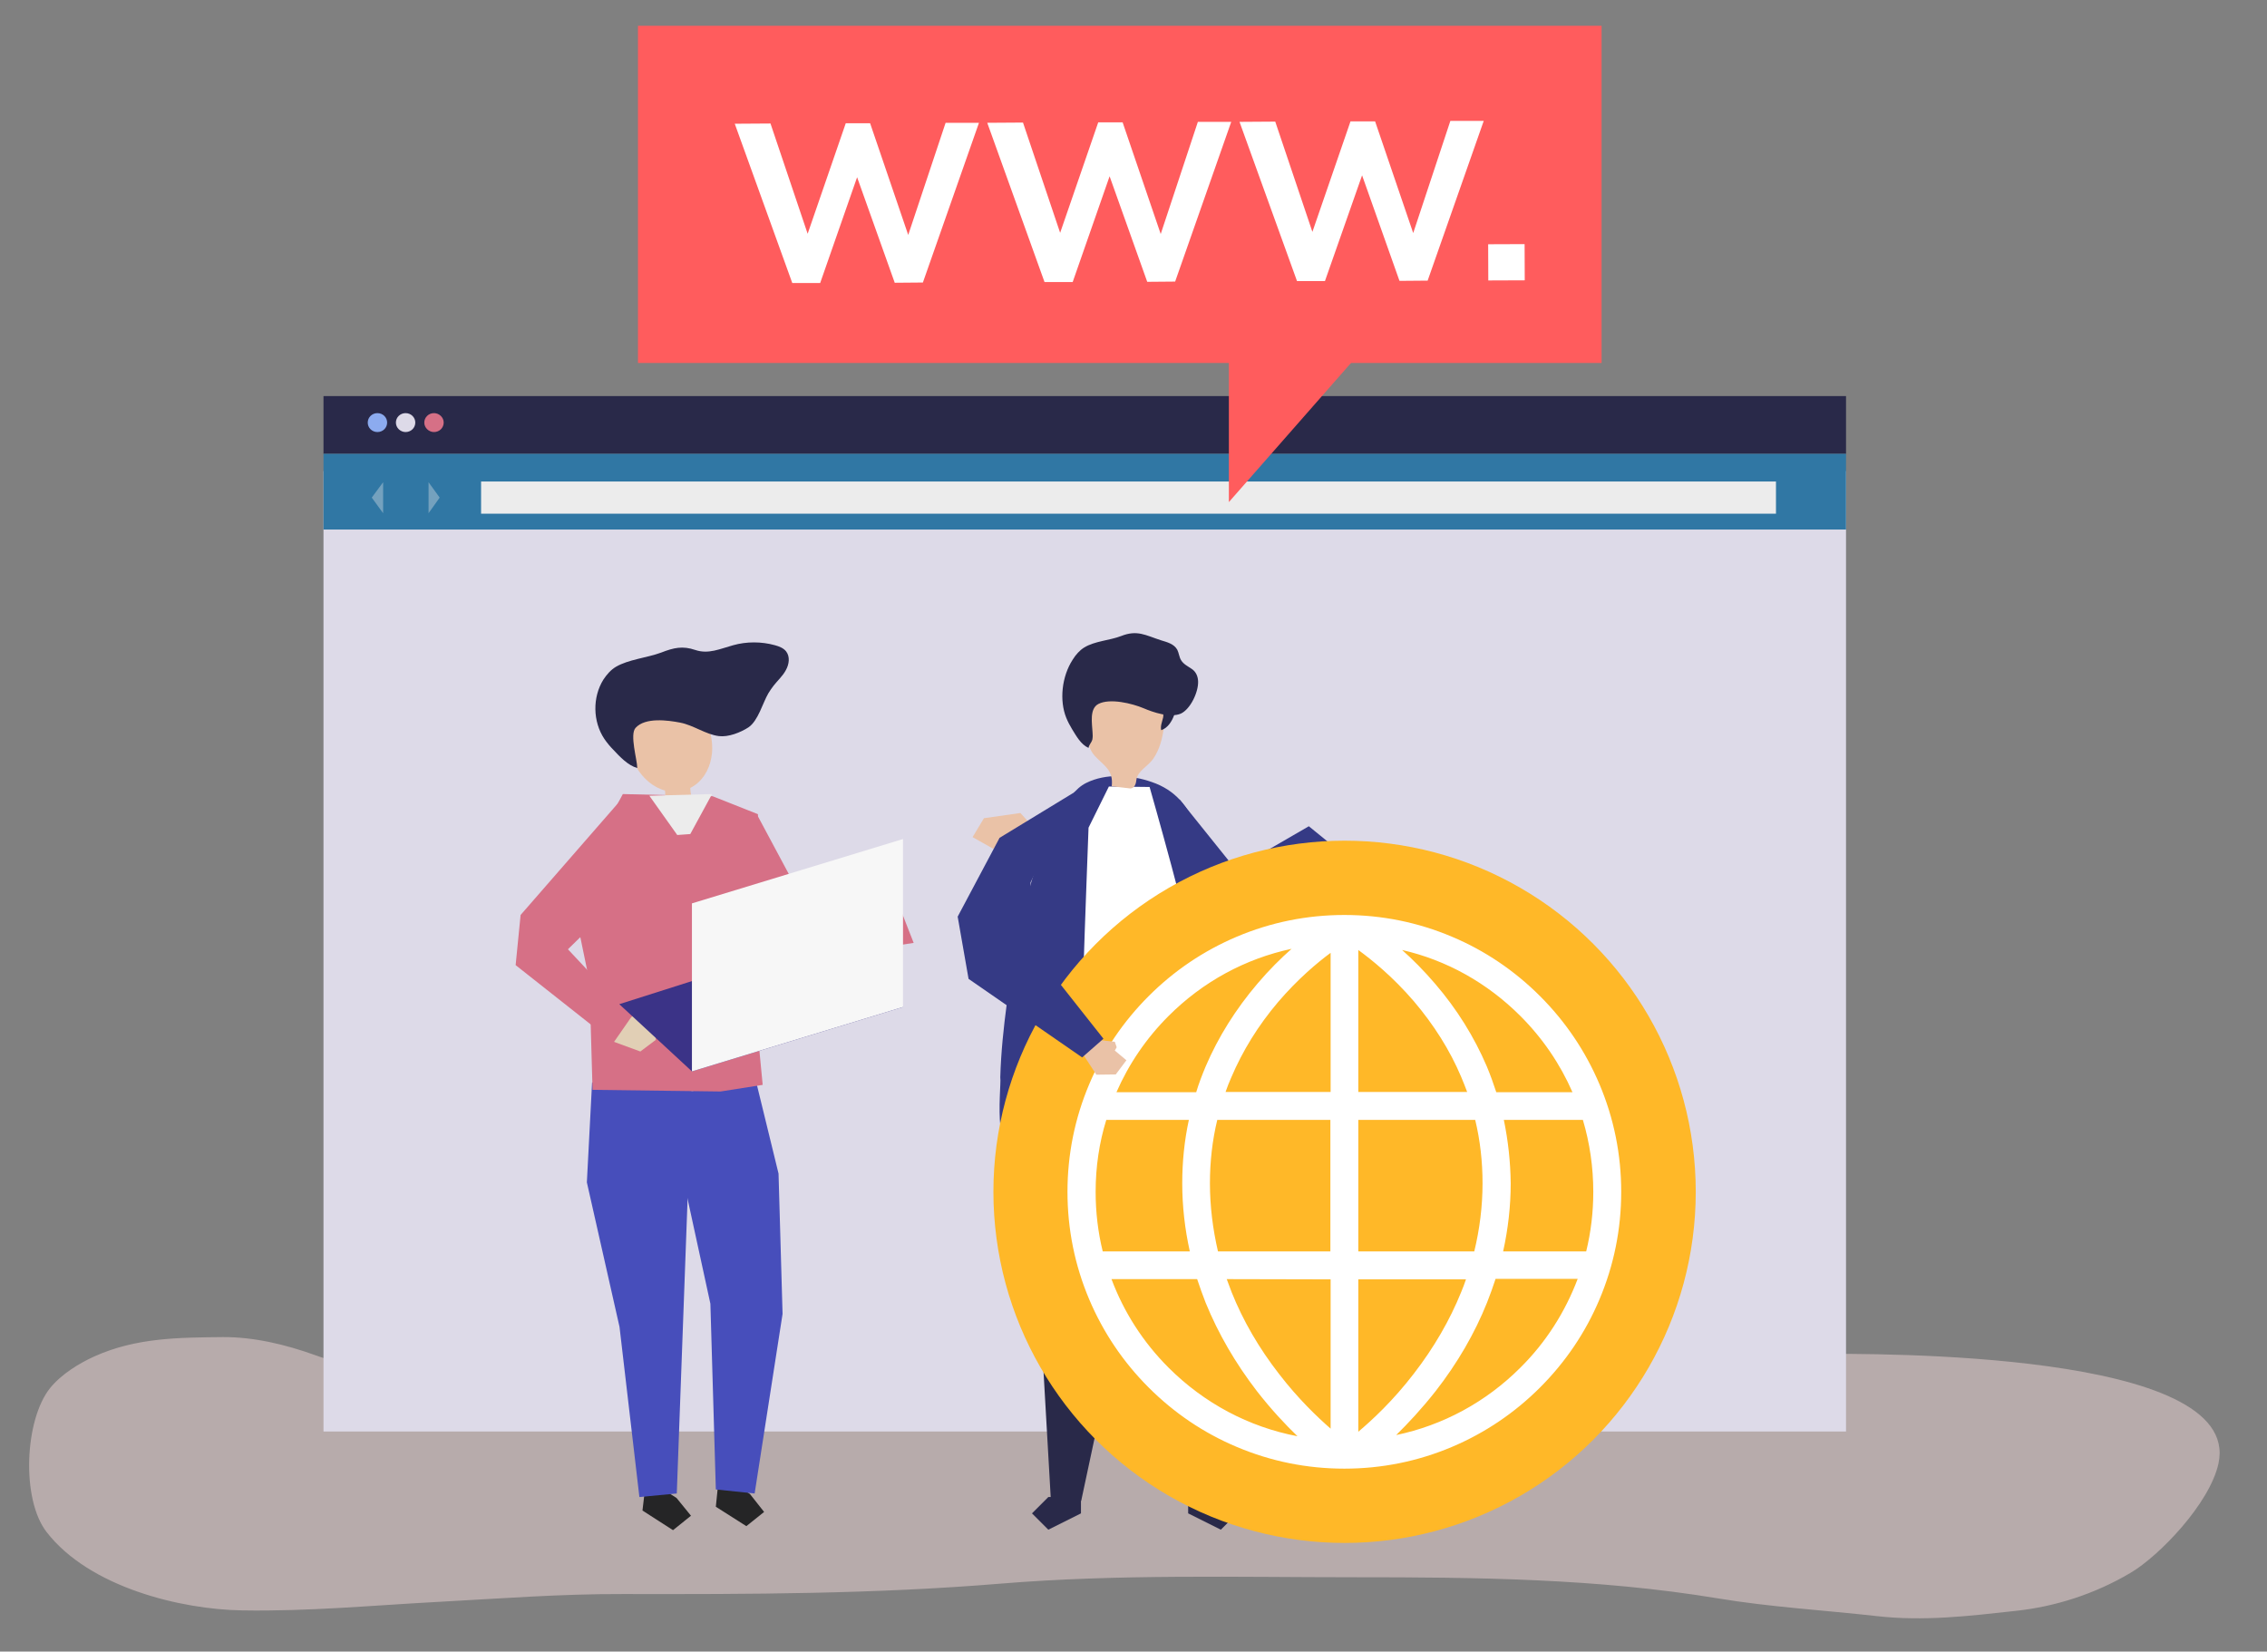
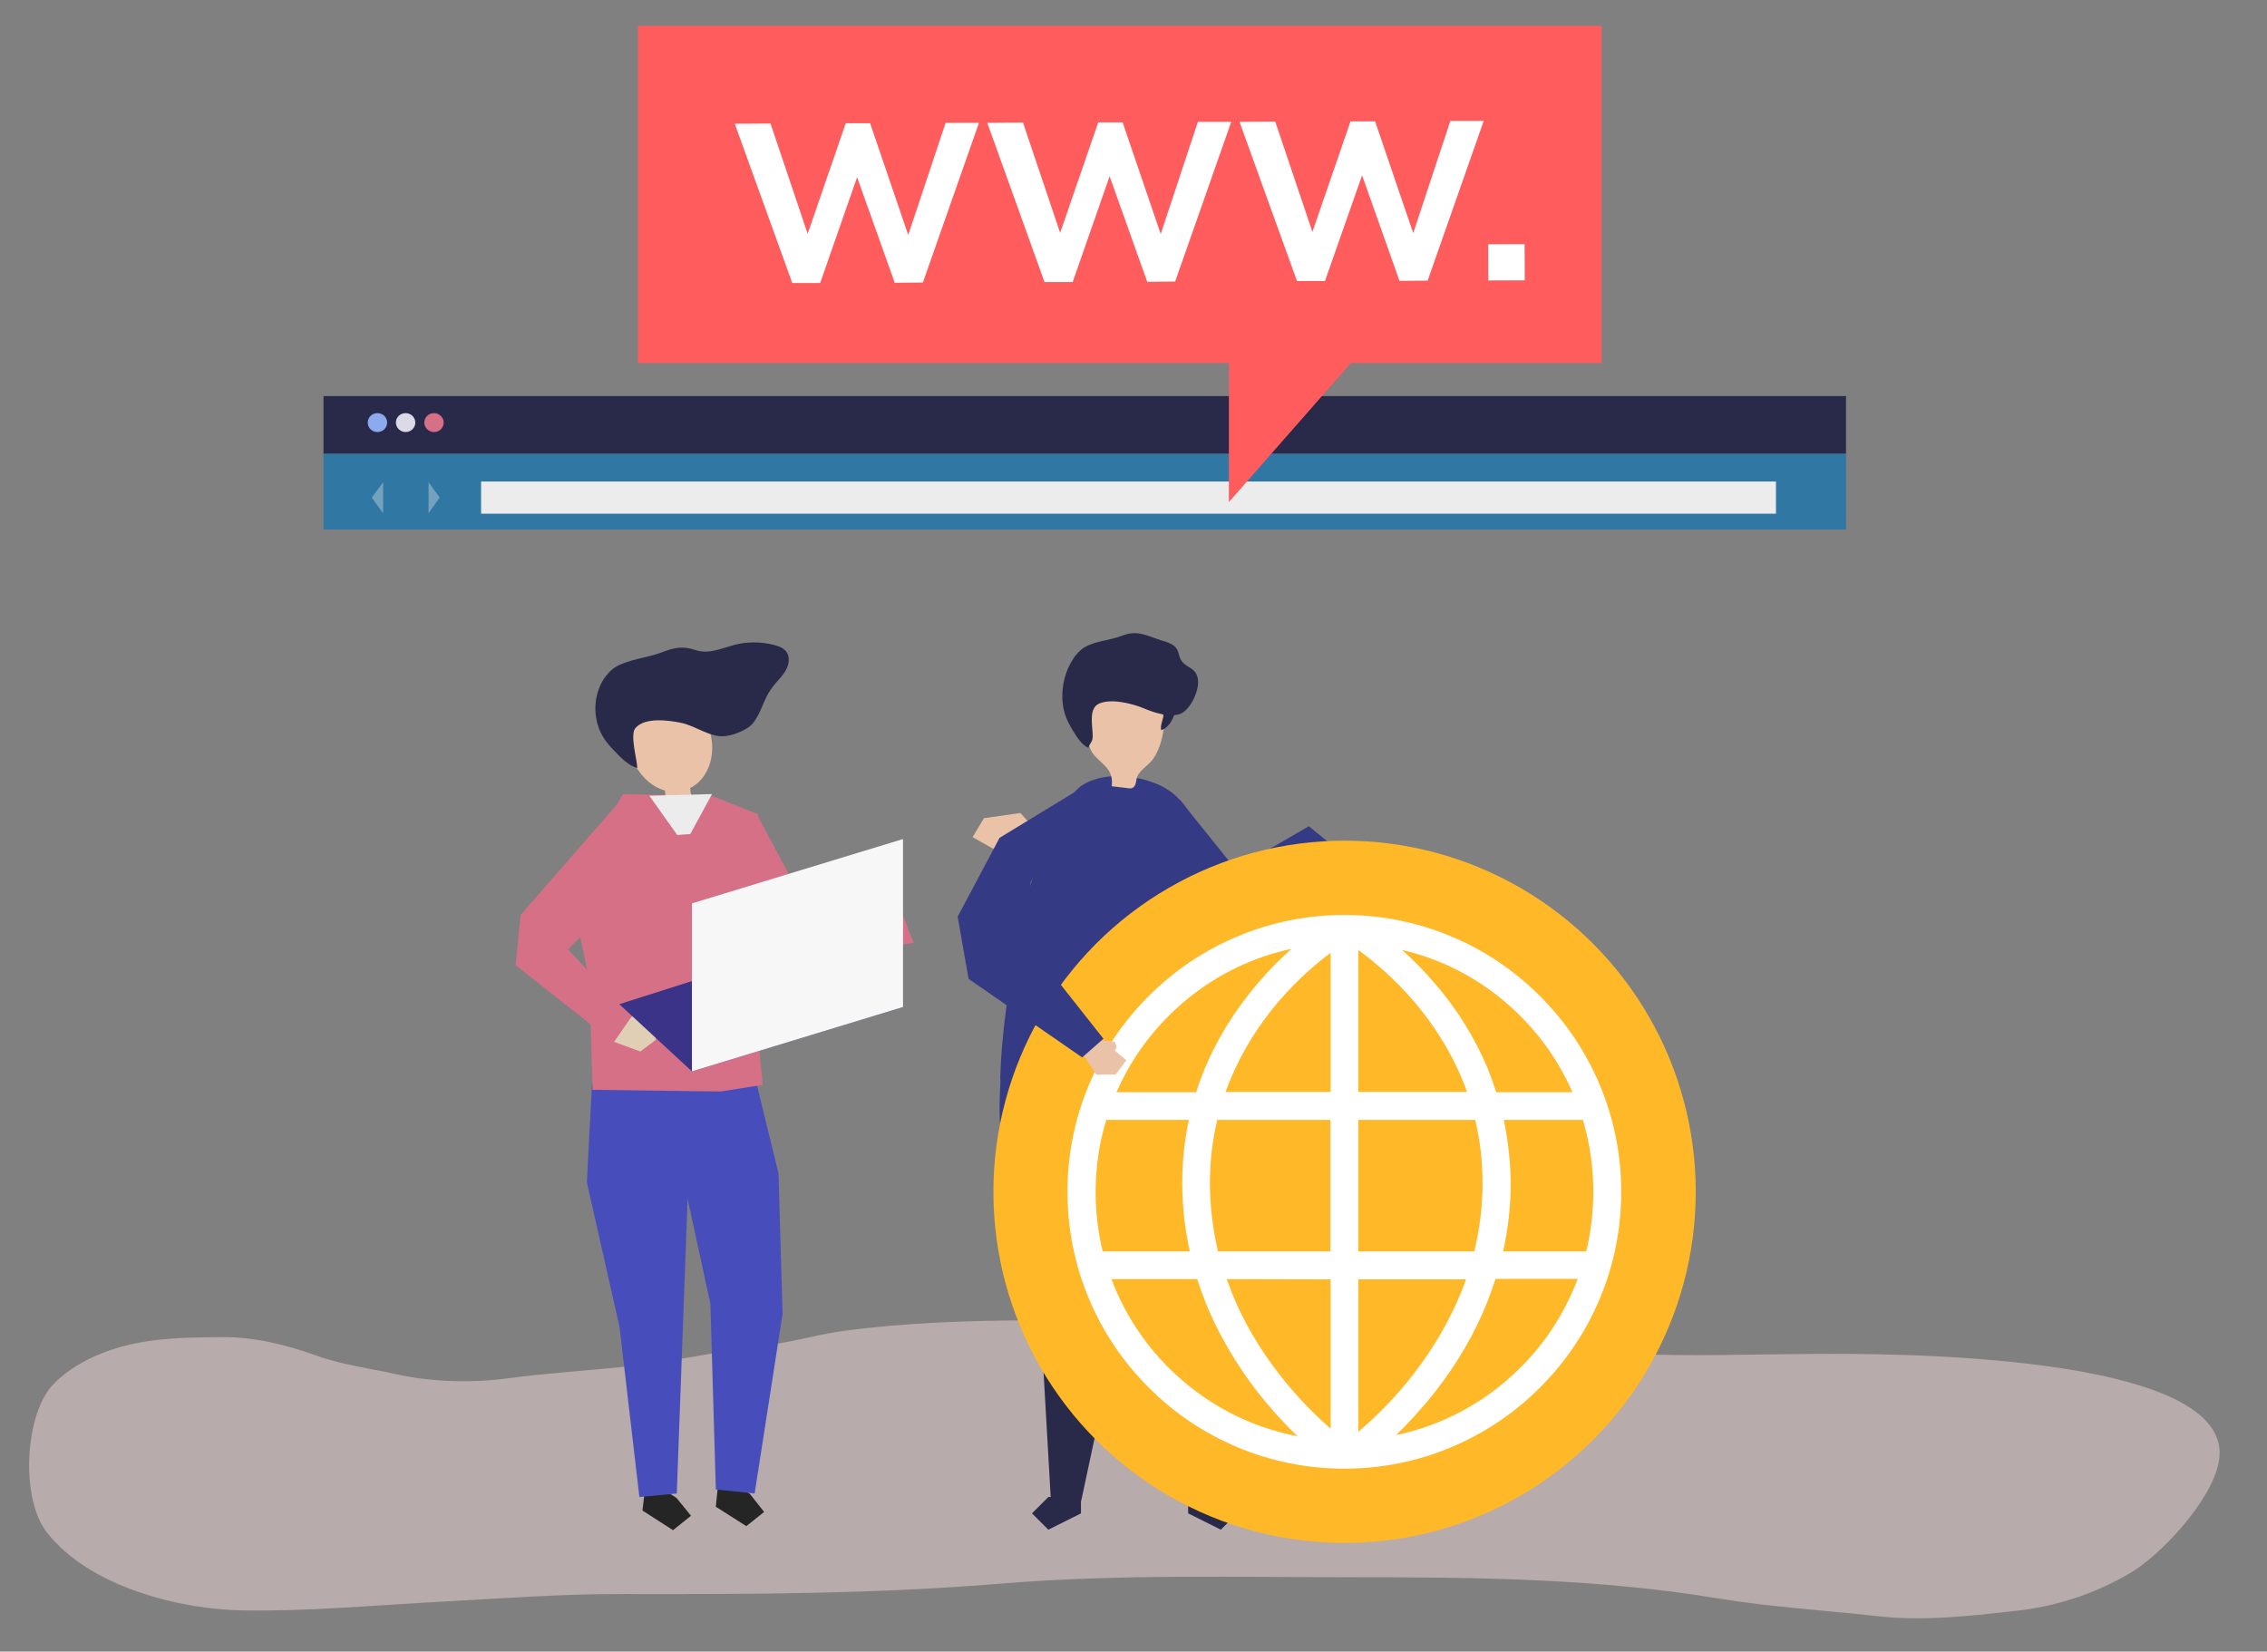
<svg xmlns="http://www.w3.org/2000/svg" version="1.1" id="Layer_1" x="0px" y="0px" viewBox="0 0 958 698" style="enable-background:new 0 0 958 698;" xml:space="preserve">
  <rect x="0" y="0" width="958" height="698" fill="#808080" stroke="none" />
  <style type="text/css">
	.st0{opacity:0.5;}
	.st1{fill:#EED5D5;}
	.st2{fill:#DDDAE8;}
	.st3{fill:#292949;}
	.st4{fill:#3077A4;}
	.st5{fill:#ECECEC;}
	.st6{fill:#8CABEF;}
	.st7{fill:#D67086;}
	.st8{opacity:0.36;}
	.st9{fill:#252526;}
	.st10{fill:#474EBB;}
	.st11{fill:#E1CFB5;}
	.st12{fill:#EAC2A7;}
	.st13{fill:#3B3387;}
	.st14{fill:#F7F7F7;}
	.st15{fill:#353A85;}
	.st16{fill:#FFFFFF;}
	.st17{fill:#FFB828;}
	.st18{fill:#FF5C5D;}
</style>
  <g id="Shadow">
</g>
  <g id="Object">
    <g>
      <g class="st0">
        <path class="st1" d="M437,558c-27.1,0.1-54.2,0.9-81.3,4.6c-10.2,1.4-20.2,4.5-30.4,5.7c-20.4,2.5-40.5,7.1-61,9.3     c-16.5,1.7-33.1,2.7-49.5,4.9c-15.4,2.1-32.5,1.6-47.8-1.8c-11.3-2.5-22.7-3.9-33.9-8c-12.5-4.5-26-7.7-39-7.6     c-18.5,0.2-36.6,0.2-54.3,8.2c-6.2,2.8-13.8,7.4-18.6,13.3c-10.8,13.4-12.3,47-1.5,60.9c18.2,23.5,57,32.7,82.5,33.1     c27.9,0.5,55.1-2.1,83.1-3.6c26-1.4,51.9-3.4,78-3.3c53.2,0.1,106.4,0,159.5-4.4c49.9-4.1,99.9-2.7,149.9-2.7     c51.3,0,102.2,0.5,153.1,8.9c22.2,3.7,44.8,5,67.1,7.5c20,2.3,39.1,0,59-2.2c16.7-1.8,33.3-7.1,48.5-16.1     c12-7.1,33.4-29.2,37.1-46.2c10.3-47.6-145.5-46.4-169.4-46.3c-26.8,0.1-53.7,1.2-80.5-0.1c-11.2-0.5-22.3-3.3-33.3-6.2     c-10.9-3-22-2.2-33-3.5c-46.2-5.2-92.6-4.4-139-4.4C467.2,558.1,452.1,558,437,558z" />
      </g>
      <g>
-         <rect x="136.7" y="199.1" class="st2" width="643.4" height="405.9" />
        <rect x="136.7" y="167.4" class="st3" width="643.4" height="24.4" />
        <rect x="136.7" y="191.8" class="st4" width="643.4" height="32" />
        <rect x="203.3" y="203.5" class="st5" width="547.2" height="13.6" />
        <g>
          <path class="st6" d="M163.6,178.6c0,2.2-1.8,4-4.1,4s-4.1-1.8-4.1-4s1.8-4,4.1-4S163.6,176.4,163.6,178.6z" />
          <path class="st2" d="M175.5,178.6c0,2.2-1.8,4-4.1,4c-2.2,0-4.1-1.8-4.1-4s1.8-4,4.1-4S175.5,176.4,175.5,178.6z" />
          <path class="st7" d="M187.5,178.6c0,2.2-1.8,4-4.1,4c-2.2,0-4.1-1.8-4.1-4s1.8-4,4.1-4C185.6,174.6,187.5,176.4,187.5,178.6z" />
        </g>
        <g class="st8">
          <polygon class="st5" points="181.1,203.8 181.1,216.9 185.8,210.3     " />
          <polygon class="st5" points="161.9,216.9 161.9,203.8 157.1,210.3     " />
        </g>
      </g>
      <g>
        <g id="XMLID_1570_">
          <polygon class="st9" points="272.3,631.6 271.5,638.4 284.4,646.7 292,640.6 285.9,633.1 273,624.8     " />
          <polygon class="st9" points="303.2,629.9 302.5,636.8 315.4,645 322.9,639 316.9,631.4 304,623.1     " />
          <g id="XMLID_1572_">
            <g id="XMLID_1581_">
              <polygon class="st10" points="248,499.7 261.8,560.8 270.2,632.7 286,631.2 292.4,456.7 250.2,457.5       " />
            </g>
            <g id="XMLID_1579_">
              <g id="XMLID_1580_">
                <polygon class="st10" points="329,496 330.7,555.3 318.9,631.2 302.5,629.5 300.2,551 288.5,497.2 284.6,462 319.7,457.9                 " />
              </g>
            </g>
            <g id="XMLID_1578_">
              <polygon class="st7" points="301.1,336.5 263.2,335.6 241.2,376.5 249.1,414.8 250.4,460.6 304.5,461.3 322.3,458.5         317.6,409.5 320.3,344.1       " />
            </g>
            <g id="XMLID_1577_">
              <polygon class="st11" points="259.6,433.9 259.4,440.3 270.6,444.4 277.1,439.5 277.1,432.1 270.9,431.7 270.7,430.1         268.6,428.8       " />
            </g>
            <g id="XMLID_1576_">
              <polygon class="st7" points="262,338.5 220,386.7 217.9,407.9 259.3,440.6 266.8,429.8 240,401.2 265.9,375.8       " />
            </g>
            <g id="XMLID_1575_">
              <polygon class="st7" points="302.5,361.3 322.2,400.8 343.5,405 386.1,398.5 380.9,385.2 341.8,385.2 319.8,344.1       " />
            </g>
            <g id="XMLID_1573_">
              <g id="XMLID_1574_">
                <path class="st12" d="M298.7,304.8c-5.7-16.6-27.6-10.4-32.2,4.4c-2.9,9.6,4.5,22.2,14.5,24.9c0,0.4,0.1,0.7,0.1,1         c0,1.5,0.2,3.1,0.4,4.6c0.1,0.6,8.8-1.1,9.8-1.3c0.3-0.1,0.7-0.2,0.9-0.4c0.4-0.5-0.2-2.2-0.3-2.8c-0.1-0.7-0.2-1.4-0.2-2.2         c4.9-2.4,8-7.5,8.9-12.8C301.6,315.1,300.5,309.8,298.7,304.8z" />
              </g>
            </g>
          </g>
          <g id="XMLID_1571_">
            <polygon class="st5" points="274.4,336.3 286.2,352.9 291.7,352.5 300.9,335.6      " />
          </g>
          <path class="st3" d="M324.7,293c0.7-1.1,1.4-2.2,2.2-3.2c1.7-2.2,3.9-4.1,5.2-6.6c1.4-2.5,1.8-5.7,0.1-7.9      c-1.1-1.4-2.9-2.1-4.7-2.6c-5.8-1.6-12-1.6-17.7,0c-5.5,1.5-10.4,3.9-16,2c-5.3-1.8-9-1-14.4,1.1c-5.9,2.2-13.8,2.9-19.1,6      c-2.2,1.3-3.9,3.3-5.3,5.4c-4.7,7.5-4.5,17.8,0.4,25.1c1.1,1.6,2.4,3.2,3.8,4.6c2.8,3,6.2,6.6,10.1,7.7c0-3.4-3.3-14.2-0.7-17      c4.1-4.5,13.6-3.2,18.8-2.2c5.7,1.1,10.8,5,16.4,5.7c4,0.5,9.1-1.5,12.5-3.7C320.4,304.6,322.3,297.1,324.7,293z" />
        </g>
        <g>
          <polygon class="st13" points="292.4,452.8 261.7,424.4 348.2,396.9 381.6,425.6     " />
          <polygon class="st14" points="292.4,452.8 381.6,425.6 381.6,354.6 292.4,381.8     " />
        </g>
      </g>
      <g>
        <polygon class="st15" points="498.4,337.8 522,367.2 553.1,349.2 565,358.9 540.4,390 520.6,406 492,369.3    " />
        <g>
          <g>
            <g>
              <polygon class="st3" points="523.2,433 524.2,521 514.8,634.3 502.1,634.3 486.8,529.7 469.4,425.1       " />
              <polygon class="st3" points="502.1,639.6 515.9,646.5 522.8,639.6 515.9,632.7 502.1,632.7       " />
            </g>
            <g>
              <polygon class="st3" points="435.8,433 435.5,483.9 444.1,634.3 456.9,634.3 478.2,534.5 489.6,425.1       " />
              <polygon class="st3" points="456.8,639.6 443,646.5 436.1,639.6 443,632.7 456.8,632.7       " />
            </g>
          </g>
          <path class="st15" d="M422.5,463.6c-0.3,8.1-0.1,18.9,3.3,19.3c0.6,0.1,1.3-0.2,1.8-0.5c5.9-2.9,10.1-6.9,16-9.7      c6.1-2.9,13.1-4.4,19.8-5.5c10.1-1.6,20.4-2.6,30.6-2.7c8.8-0.1,17.9,3.9,26.1,6.1c3.2,0.8,5.8,3.2,8.4,5      c3.9,2.7,5.6,3.8,5.1-1.7c-0.9-9-1.8-17.9-2.9-26.9c-2.2-17.8-5.2-35.6-10.3-52.9c-1.9-6.6-4.2-13.1-6.4-19.6      c-2.7-7.9-5.4-15.8-8.2-23.8c-3.4-9.8-9.1-16.8-19.1-20.2c-8.6-3-19.3-3.8-27.7,0.4c-9.3,4.6-13.8,20.4-18.3,28.8      c-4,7.4-9,27.5-10.5,35.5c-1.8,9.6-3.4,19.1-4.7,28.6c-1.4,10.5-2.5,21-2.8,31.5C422.9,456.5,422.6,459.8,422.5,463.6z" />
-           <path class="st16" d="M468.6,332.4l17.2,0.2c0,0,18.5,64.6,19.2,75.8c0.7,10.9,5.3,55.3,5.3,55.3s-19.1,0.4-41.1,3.1      c-21.5,4.6-23.3,1.9-23.3,1.9s11.6-46.6,12-60c0.4-13.7,2.1-58.9,2.1-58.9L468.6,332.4z" />
          <g>
            <path class="st12" d="M479,332.7c-0.2,0.2-0.4,0.3-0.7,0.4c-0.5,0.2-1.1,0.1-1.7,0c-2.3-0.3-4.6-0.5-6.8-0.8       c0.8-7-3.3-8.6-7.3-13c-4-4.6-2.8-10.7-2.6-16.3c0.1-1.6,0.1-3.1,0.8-4.6c1.2-2.5,3.8-3.8,6.4-4.6c6.6-2.1,14.2-1.6,20.1,2.2       c1.6,1,3,2.3,3.9,3.9c1.3,2.5,1,5.6,0.6,8.4c-0.6,4.3-1.8,8.6-4.3,12.3c-2.3,3.4-6.7,5.1-7.2,9.1       C480.1,330.8,479.8,332,479,332.7z" />
            <g>
              <path class="st3" d="M491.5,303.3c-0.4,1.8-1.2,3.5-0.8,5.3c2.8-0.9,4.6-3.8,5.6-6.7c0.4-1.3,0.8-2.7,0.7-4.1        c-0.1-1.4-0.7-2.8-1.8-3.6c-1.5-1.1-4.3-0.7-4.7,1.3C490,297.5,492.1,300.7,491.5,303.3z" />
              <path class="st3" d="M506.3,287.9c-0.1-2.1-0.9-4-2.7-5.2c-1.6-1.1-3.5-2-4.5-3.7c-0.8-1.3-0.9-3-1.6-4.4        c-1.4-2.5-4.3-3.2-6.9-4c-6.5-2.1-10-4.5-16.8-1.8c-4.9,1.9-11.2,2.1-15.7,4.9c-1.9,1.2-3.5,3-4.8,5.1        c-4.6,7.1-5.7,17.2-2.7,24.6c0.7,1.7,1.5,3.2,2.4,4.7c1.8,2.9,3.7,6.5,7,8c0.2-1.4,1.2-2.1,1.6-3.5c0.2-1,0.2-2,0.1-3        c-0.2-3.9-1.4-10.1,2.5-12.1c4.9-2.5,14.2-0.2,19,1.8c4.2,1.8,11.3,4.2,15.8,2.3C503.1,299.7,506.5,292.4,506.3,287.9z" />
            </g>
          </g>
        </g>
      </g>
      <g>
        <g id="XMLID_1554_">
          <circle id="XMLID_1569_" class="st17" cx="568.2" cy="503.7" r="148.4" />
          <path id="XMLID_1555_" class="st16" d="M675.9,458.2c-5.9-13.9-14.3-26.4-25.1-37.2c-10.7-10.7-23.2-19.2-37.2-25.1      c-14.4-6.1-29.7-9.2-45.5-9.2s-31.1,3.1-45.5,9.2c-13.9,5.9-26.4,14.3-37.2,25.1c-10.7,10.7-19.2,23.2-25.1,37.2      c-6.1,14.4-9.2,29.7-9.2,45.5s3.1,31.1,9.2,45.5c5.9,13.9,14.3,26.4,25.1,37.2c10.7,10.7,23.2,19.2,37.2,25.1      c14.4,6.1,29.7,9.2,45.5,9.2s31.1-3.1,45.5-9.2c13.9-5.9,26.4-14.3,37.2-25.1c10.7-10.7,19.2-23.2,25.1-37.2      c6.1-14.4,9.2-29.7,9.2-45.5C685.1,487.9,682,472.6,675.9,458.2z M511.3,500.1c0-9.2,1-18.1,3.1-26.8h47.8v55.6h-47.5      C512.5,519.4,511.3,509.8,511.3,500.1z M597.5,423.2c8.4,9.9,15.2,20.6,20,32c0.9,2.1,1.7,4.2,2.5,6.3h-46v-60      C579.5,405.5,588.5,412.7,597.5,423.2z M562.3,402.7v58.8h-44.4c0.7-2,1.5-4.1,2.4-6.1c4.8-11.3,11.4-22,19.8-31.9      C548.3,413.9,556.6,406.9,562.3,402.7z M562.3,540.7v63.1c-5.6-4.9-13.7-12.6-21.7-23c-8.5-10.9-15.3-22.6-20.1-34.6      c-0.7-1.8-1.4-3.7-2.1-5.6L562.3,540.7L562.3,540.7z M574,605.1v-64.4h45.5c-0.6,1.8-1.3,3.6-2,5.3c-4.8,11.9-11.5,23.5-20,34.5      C588.7,592,579.7,600.3,574,605.1z M574,528.9v-55.6h49.4c2.1,8.7,3.1,17.7,3.1,26.8c0,9.7-1.2,19.3-3.5,28.8H574z M635.5,473.3      h33.4c2.9,9.7,4.4,20,4.4,30.4c0,8.6-1,17-3,25.2h-35.1c2.1-9.5,3.2-19.1,3.2-28.8C638.3,491,637.3,482,635.5,473.3z       M642.5,429.4c9.4,9.4,16.8,20.3,22,32.2h-32.2c-1.2-3.7-2.5-7.3-4-10.9c-5.3-12.4-12.6-24.2-21.9-35      c-4.8-5.6-9.5-10.3-13.9-14.2C611.3,405.8,628.5,415.4,642.5,429.4z M493.8,429.4c14.5-14.5,32.4-24.2,52-28.4      c-4.5,4-9.4,8.8-14.4,14.7c-9.2,10.8-16.6,22.6-21.9,35c-1.5,3.6-2.9,7.2-4,10.9h-33.7C477,449.7,484.4,438.8,493.8,429.4z       M467.5,473.3h34.9c-1.9,8.7-2.8,17.7-2.8,26.8c0,9.7,1.1,19.3,3.2,28.8H466c-2-8.1-3-16.6-3-25.2      C463,493.2,464.5,483,467.5,473.3z M493.8,578c-10.8-10.8-18.9-23.5-24.1-37.4h36.2c1.1,3.3,2.3,6.7,3.6,10      c5.3,13,12.6,25.6,21.7,37.4c6,7.7,12,14.1,17.1,19C527.8,603.1,508.9,593.1,493.8,578z M642.5,578      c-14.6,14.6-32.8,24.4-52.5,28.5c5-4.9,10.8-11.1,16.7-18.6c9.2-11.8,16.5-24.4,21.7-37.4c1.3-3.3,2.5-6.6,3.6-10h34.7      C661.4,554.5,653.3,567.3,642.5,578z" />
        </g>
      </g>
      <polygon class="st12" points="415.8,345.8 431.2,343.6 441.9,355.4 435.4,361.2 424.8,356.3 419.7,358.7 411,353.8   " />
      <g>
        <g id="XMLID_1532_">
          <polygon class="st12" points="460.6,439.1 456.7,444.1 463.3,454.2 471.5,454.1 476,448.1 471.1,444 471.9,442.6 471.1,440.3           " />
        </g>
        <g id="XMLID_1531_">
          <polygon class="st15" points="454.4,334.6 422.4,354.1 404.7,387.4 409.3,413.7 457.3,446.9 466.3,439 434.3,398.5 435.5,372.9           " />
        </g>
      </g>
      <g>
        <rect x="269.6" y="10.9" class="st18" width="407.2" height="142.5" />
        <polygon class="st18" points="519.3,139.4 519.3,212.2 583.2,139.4    " />
      </g>
      <g>
        <polygon class="st16" points="383.8,99.3 367.7,52.1 357.4,52.1 341.3,98.8 325.6,52.2 310.5,52.3 334.8,119.6 346.6,119.6      362.2,74.9 378.1,119.5 390,119.4 413.7,51.9 399.6,51.9    " />
        <polygon class="st16" points="490.5,98.9 474.4,51.7 464.1,51.7 448,98.4 432.3,51.8 417.2,51.9 441.4,119.2 453.3,119.2      468.9,74.5 484.8,119.1 496.6,119 520.3,51.5 506.2,51.5    " />
        <polygon class="st16" points="597.2,98.5 581.1,51.3 570.7,51.3 554.6,98 538.9,51.4 523.8,51.5 548.1,118.8 559.9,118.8      575.6,74.1 591.4,118.7 603.3,118.6 627,51.1 612.9,51.1    " />
        <rect x="628.9" y="103.2" transform="matrix(1 -3.801733e-03 3.801733e-03 1 -0.417 2.421)" class="st16" width="15.4" height="15.3" />
      </g>
    </g>
  </g>
</svg>